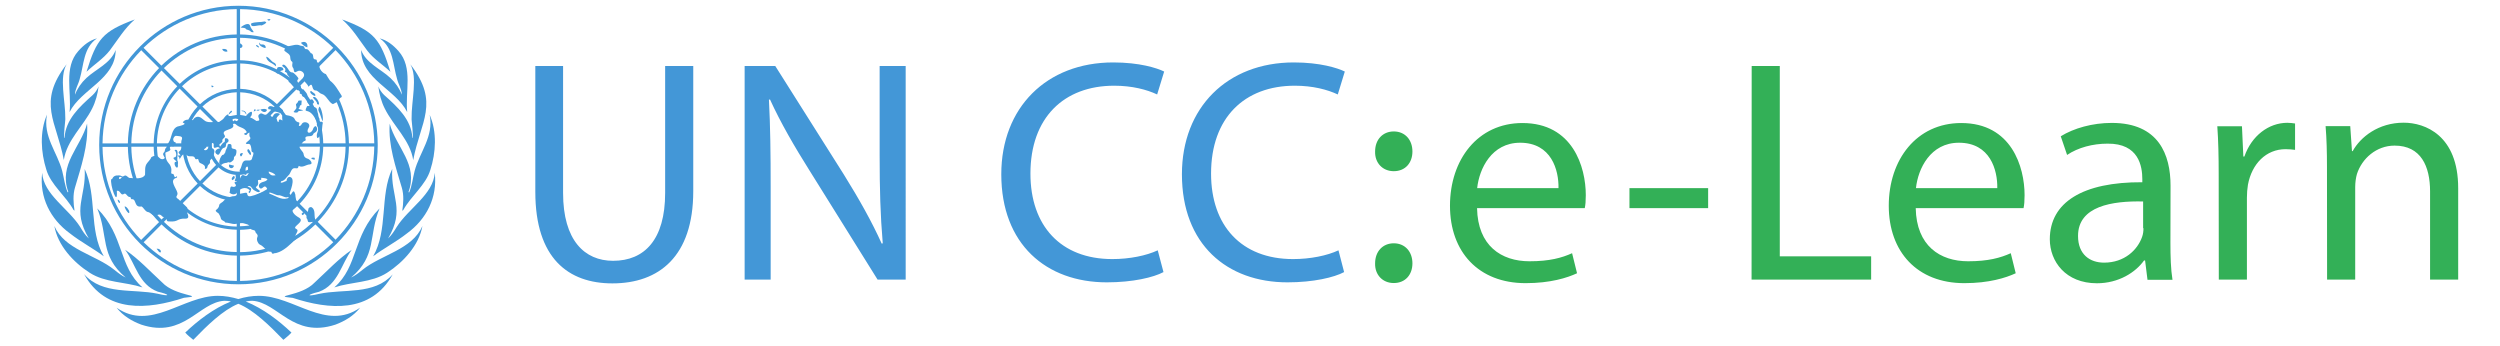
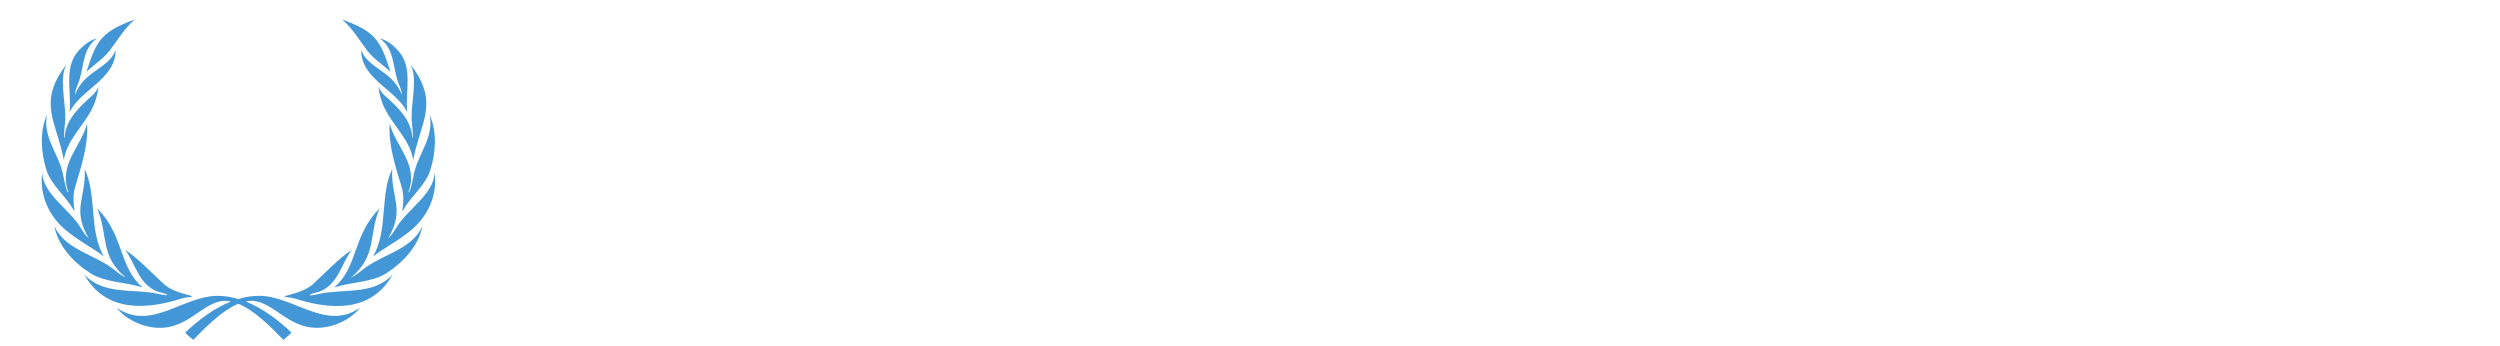
<svg xmlns="http://www.w3.org/2000/svg" version="1.1" id="Capa_1" x="0px" y="0px" viewBox="0 0 2170.2 300" style="enable-background:new 0 0 2170.2 300;" xml:space="preserve">
  <style type="text/css">
	.st0{fill:#4397D7;}
	.st1{fill:#33B057;}
</style>
  <g>
-     <path class="st0" d="M207,5C140.3,5,86.1,59.2,86.1,125.9S140.3,246.8,207,246.8s120.9-54.2,120.9-120.9S273.6,5,207,5z M207,149   c-12.7,0-23.1-10.3-23.1-23.1s10.3-23.1,23.1-23.1c12.7,0,23.1,10.3,23.1,23.1S219.7,149,207,149z M224.3,106.5   c-4.2-3.8-9.7-6.2-15.8-6.6V80.1c11.5,0.4,22,5,29.8,12.4L224.3,106.5z M205.5,99.9c-6.1,0.4-11.6,2.8-15.8,6.6l-14-14   c7.8-7.4,18.3-12,29.8-12.4V99.9L205.5,99.9z M187.6,108.6c-3.8,4.2-6.2,9.7-6.6,15.8h-19.8c0.4-11.5,5-22,12.4-29.8L187.6,108.6z    M181,127.4c0.4,6.1,2.8,11.6,6.6,15.8l-14,14c-7.4-7.8-12-18.3-12.4-29.8L181,127.4L181,127.4z M189.7,145.3   c4.2,3.8,9.7,6.2,15.8,6.6v19.8c-11.5-0.4-22-5-29.8-12.4L189.7,145.3z M208.4,151.8c6.1-0.4,11.6-2.8,15.8-6.6l14,14   c-7.8,7.4-18.3,12-29.8,12.4V151.8z M226.4,143.2c3.8-4.2,6.2-9.7,6.6-15.8h19.8c-0.4,11.5-5,22-12.4,29.8L226.4,143.2z M233,124.4   c-0.4-6.1-2.8-11.6-6.6-15.8l14-14c7.4,7.8,12,18.3,12.4,29.8C252.7,124.4,233,124.4,233,124.4z M240.4,90.4   c-8.4-7.9-19.6-12.9-31.9-13.3v-22c18.4,0.4,35.1,7.8,47.5,19.7L240.4,90.4z M205.5,77.2c-12.3,0.4-23.5,5.3-31.9,13.3L158,74.9   c12.4-11.9,29.1-19.3,47.5-19.7L205.5,77.2L205.5,77.2z M171.5,92.5c-7.9,8.4-12.9,19.6-13.3,31.9h-22c0.4-18.4,7.8-35.1,19.7-47.5   L171.5,92.5z M158.3,127.4c0.4,12.3,5.3,23.5,13.3,31.9L156,174.8c-11.9-12.4-19.3-29.1-19.7-47.5H158.3z M173.6,161.4   c8.4,7.9,19.6,12.9,31.9,13.3v22c-18.4-0.4-35.1-7.8-47.5-19.7L173.6,161.4z M208.4,174.5c12.3-0.4,23.5-5.3,31.9-13.3l15.5,15.5   c-12.4,11.9-29.1,19.3-47.5,19.7L208.4,174.5z M242.4,159.2c7.9-8.4,12.9-19.6,13.3-31.9h22c-0.4,18.4-7.8,35.1-19.7,47.5   L242.4,159.2z M255.7,124.4c-0.4-12.3-5.3-23.5-13.3-31.9L257.9,77c11.9,12.4,19.3,29.1,19.7,47.5H255.7z M257.9,72.8   c-12.9-12.4-30.3-20.1-49.5-20.5V32.8c24.5,0.4,46.8,10.3,63.2,26.2L257.9,72.8z M205.5,52.3c-19.2,0.4-36.6,8.1-49.5,20.5   l-13.7-13.7c16.4-15.9,38.7-25.9,63.2-26.2V52.3z M153.9,74.9c-12.4,12.9-20.1,30.3-20.5,49.5H114c0.4-24.5,10.3-46.8,26.2-63.2   L153.9,74.9z M133.4,127.4c0.4,19.2,8.1,36.6,20.5,49.5l-13.7,13.7c-15.9-16.4-25.9-38.7-26.2-63.2H133.4L133.4,127.4z M156,178.9   c12.9,12.4,30.3,20.1,49.5,20.5v19.4c-24.5-0.4-46.8-10.3-63.2-26.2L156,178.9z M208.4,199.5c19.2-0.4,36.6-8.1,49.5-20.5   l13.7,13.7c-16.4,15.9-38.7,25.9-63.2,26.2L208.4,199.5z M260.1,176.9c12.4-12.9,20.1-30.3,20.5-49.5H300   c-0.4,24.5-10.3,46.8-26.2,63.2L260.1,176.9z M280.6,124.4c-0.4-19.2-8.1-36.6-20.5-49.5l13.7-13.7c15.9,16.4,25.9,38.7,26.2,63.2   H280.6z M273.8,57c-17-16.5-39.9-26.7-65.4-27.1v-22c31.4,0.4,59.9,13.1,80.9,33.6L273.8,57z M205.5,29.9   c-25.4,0.4-48.4,10.6-65.4,27.1l-15.5-15.5c21-20.4,49.5-33.2,80.9-33.6L205.5,29.9L205.5,29.9z M138.1,59.1   c-16.5,17-26.7,39.9-27.1,65.4H89c0.4-31.4,13.1-59.9,33.6-80.9L138.1,59.1z M111,127.4c0.4,25.4,10.6,48.4,27.1,65.4l-15.6,15.5   c-20.4-20.9-33.1-49.4-33.5-80.8H111z M140.2,194.8c17,16.5,39.9,26.7,65.4,27.1v22c-31.4-0.4-59.9-13.1-80.9-33.6L140.2,194.8z    M208.4,221.9c25.4-0.4,48.4-10.6,65.4-27.1l15.5,15.5c-21,20.4-49.5,33.2-80.9,33.6V221.9L208.4,221.9z M275.8,192.6   c16.5-17,26.7-39.9,27.1-65.4h22c-0.4,31.4-13.1,59.9-33.6,80.9L275.8,192.6z M302.9,124.4c-0.4-25.4-10.6-48.4-27.1-65.4   l15.5-15.5c20.4,21,33.2,49.5,33.6,80.9C324.9,124.4,302.9,124.4,302.9,124.4z" />
    <path class="st0" d="M55.4,138.9c-6.2-33.5-23.5-49.7,2.5-83.2c-6.8,11.5-1,31.9-1.2,47.3c0.3-0.2-2.1,18.2-0.7,16.7   c1-15.9,12.7-26.7,24.5-37.2c2.3-2.2,4-4.8,5.1-7.5c-0.8,6.5-2.6,13.3-5.6,19.2C72.5,109.3,58,121.6,55.4,138.9z M95.3,43.8   c6.8-9,12.7-19.1,21.7-26.9c-28,10.4-33.1,17-41.9,45.4C81.8,55.9,89.5,51.2,95.3,43.8z M60.7,202.6c9.5,7.5,20.7,13.3,29.4,19.9   c-13.2-22.8-5.7-52.7-16.6-75.8C75,171.2,62,181.4,77.1,207c-3.2-2.9-5.4-6.4-7.5-10c-10.2-16.1-31.8-28.2-33-47   C34.1,171.3,43.7,190.2,60.7,202.6z M60.4,97.3c10-19.9,40-28.6,40-53.9C96.1,55,83.5,59.8,75,67.7c-4.5,4.2-7.9,9.2-9.9,14.5   c-0.1-4.4,3-9.1,4.1-13.6c3.7-12.3,3-27,15-35.3C78,34.9,72.7,39,68,44.3C55.1,58.7,62.3,79.7,60.4,97.3z M63.8,182.2l0.9,0.7   c-1-6.6-1.5-13.8,0.4-20.1c5.2-17.7,11.8-37,10.5-55.5c-5.4,20.4-25,35.4-16.3,59.3c-0.1,0.2-0.4,0.4-0.6,0.3   c-2.5-5.8-3.1-12.3-4.7-18.5c-4.3-16.3-16.9-30-13.2-48.9c-6.5,14.9-5.3,32.8-0.6,47.7C44.1,160.5,57.1,170,63.8,182.2z    M159.7,258.5c20-2-7.5-1-18.9-13.3c-10.9-10-20.6-20.6-32.2-28.4c9.2,12.3,11.7,30.2,28.4,36.4c10.8,2.5,11.1,4.5-0.1,1.8   c-21.5-4.6-47.8,1.3-63.9-17C91.9,272.1,128.3,268.8,159.7,258.5z M123.7,249.5c-21.1-18.5-15.6-44.7-39.3-68.6   c9.8,23.7,2.1,40.9,24.7,60c-3.5-1.6-6.7-4.1-9.9-6.7c-16.5-13.3-43.2-17.5-52-38c2.9,16.7,16.3,31.4,30.7,40.6   C91.4,245.5,108.7,244.6,123.7,249.5z M344.7,68.6c1.1,4.5,4.2,9.2,4.1,13.6c-2-5.3-5.4-10.3-9.9-14.5   c-8.4-7.9-21.1-12.7-25.4-24.3c0,25.4,30,34,40,53.9c-1.9-17.7,5.3-38.6-7.6-53c-4.7-5.3-10-9.4-16.3-11   C341.7,41.6,341,56.3,344.7,68.6z M359.9,148.5c-1.6,6.2-2.2,12.7-4.7,18.5c-0.2,0.1-0.4-0.1-0.6-0.3c8.8-23.9-10.8-39-16.3-59.3   c-1.4,18.6,5.3,37.8,10.5,55.5c1.9,6.3,1.4,13.5,0.4,20.1l0.9-0.7c6.7-12.2,19.6-21.7,23.5-34.9c4.8-14.9,5.9-32.8-0.6-47.7   C376.8,118.4,364.2,132.1,359.9,148.5z M357.3,103c-0.3-0.2,2.1,18.2,0.7,16.7c-1-15.9-12.7-26.7-24.5-37.2c-2.3-2.2-4-4.8-5.1-7.5   c0.8,6.5,2.6,13.3,5.6,19.2c7.5,15.2,22.1,27.5,24.7,44.8c6.2-33.5,23.5-49.7-2.5-83.2C362.8,67.2,357,87.6,357.3,103z    M323.9,222.5c8.6-6.6,19.9-12.4,29.4-19.9c17-12.4,26.6-31.3,24.1-52.6c-1.2,18.8-22.8,30.9-33,47c-2.1,3.5-4.4,7.1-7.5,10   c15.1-25.7,2.1-35.8,3.6-60.4C329.5,169.7,337.1,199.7,323.9,222.5z M277,255.1c-11.2,2.7-10.9,0.8-0.1-1.8   c16.7-6.2,19.3-24.1,28.4-36.4c-11.6,7.8-21.3,18.4-32.2,28.4c-11.4,12.2-38.9,11.3-18.9,13.3c31.4,10.3,67.9,13.6,86.7-20.4   C324.7,256.4,298.5,250.5,277,255.1z M224.7,256.8c-6,0-12,1-17.8,2.8c-5.8-1.7-11.7-2.8-17.8-2.8c-30.5,0-58.2,31.1-87.9,10.3   c5.7,7.2,13.4,11.7,21.4,14.7c36.9,12.2,49.9-19.3,72.1-20.7c1.9,0,3.9,0.2,5.8,0.6c-15.1,6-28.9,16.7-39.7,27c2,2.3,4.5,4.3,7,6.3   c12-12.4,25.6-25.8,39.1-31.3c13.5,5.5,27.1,18.9,39.1,31.3c2.4-2,5-4,7-6.3c-10.8-10.3-24.6-20.9-39.7-27c1.9-0.4,3.9-0.6,5.8-0.6   c22.2,1.4,35.2,32.8,72.1,20.7c8-3,15.7-7.5,21.4-14.7C282.9,287.8,255.3,256.8,224.7,256.8z M318.7,43.8   c5.7,7.5,13.5,12.2,20.2,18.5c-8.8-28.4-13.9-35-41.9-45.4C305.9,24.6,311.9,34.7,318.7,43.8z M314.7,234.2   c-3.2,2.6-6.4,5.1-9.9,6.7c22.6-19.1,14.9-36.3,24.7-60c-23.7,23.8-18.2,50.1-39.3,68.6c14.9-4.9,32.3-4,45.8-12.7   c14.4-9.3,27.7-24,30.7-40.6C357.9,216.7,331.2,220.9,314.7,234.2z" />
-     <path class="st0" d="M96.6,155.4c0.8,0.6,0.8-0.2,1-0.6c0.8-1.7,2.6-2.7,4.6-2.5c4-0.4,3,1.9,5.5,0.4c2.3-1.5,3.3,2.3,5.7,1.8   c3.4,0.4,10.8,1.1,12.5-2.8c0.3-3.6-0.6-7.1,1.9-10.2c1.2-1.7,2.9-3,3.6-5.1c1.7-1.2,5-1.8,6.6,0.3c1.4,1.6,3.6,2.2,5.1,0.4   c-0.9-1.9-2.6-3.4-0.4-5.2c0.7-1.2,0.2-2.6,1.5-3.6c0.5-0.6,0.6-1.1,0.7-2c0-0.8,1-1.6,1.4-2.4c3-4.2,2.4-12,7.9-14.1   c1.4-0.3,9.3-2,4.4-3.4c1.3-2.5,4.1-3.1,8.9-2.1c0.6-1.4,1.7-2.3,3.2-2.8c3.2-0.8,5.2,2.1,7.5,3.6c3.3,1.8,7.6,0.4,11.3,0.8   c4.3,0.1,5.1-6,8.8-6.7c-0.5,2.4,1.8,1.3,3.3,1.6c0.7,0.1,1,0.6,0.7,1.4c-0.8,1.5-0.3,4.7,1.5,2c1.4,1.4,2.1,1.3,3.1-0.7   c-1.7-0.9-6.1-1.7-2.5-3.1c4.3-2.2,4.9,1.4,9.1,0.4c1.4-2.2,6.7-6.9,4.9-0.7c-3.3,4.3,0.4,1.2,2.2,4.4c0.3,0.4,1.3,0.5,2,0.5   c5.7-0.1-0.7-3.6,2.7-5.9c1.8-1.9,3.3,0.9,5.6,0.5c5.6-1.3,3.6,2.9,6,1.5c1-3.1,3.8-3.5,6.2-2.2c-0.9,1.3-2.7,2.4-3.1,3.9   c0.6,0.9,0.5,3.2,1.8,3.2c0.2-2.7,1-2.8,3.4-1.4c-0.2-2.4-1.2-5.9,2.6-4.8c11,1.7,5.9,4.2,10.8,6.3c2.3-0.1,0.9,1.8,0.8,3.2   c1.2,0.2,1.9-0.4,2.4-1.4c2-3.9,8.9-0.9,6,3.2c-2.6,4.6,1.4,5.6,3.6,1.8c0.5-1.4,1-3.2,2.7-3.4c1.8,1.5,1.7,4.4-0.9,5.7   c-0.4,0.3-1.1,0.6-1.2,1.1c-0.9,2.7-4,1.5-6,2.3c-1,0.3-1,1.2-0.8,1.9c0.5,1.3,0.1,1.7-1.2,2c-1.6,0.8-2.2,2.9-3.5,4.1   c-2,1.9,3.2,4.9,3.1,7.5c0.3,2.1,1.6,3.1,3.3,3.6c2,0.4,5.5,4.5,2.2,5c-3.6,0.1-6.2,3.3-9.8,1.3c-0.7,2.3-0.7,2.3-3.1,2   c-3.6-0.5-3.7,4.7-5.9,6.3c-1.9,1.8-3.1,4.6-6.2,5c-0.2,0-0.3,0.7-0.5,1c1.2,1,3.6-1,5.1-1.2c0.2-1.8,0.9-3.7,3-3.5   c5.3,1.3,0,12.7-0.9,15.9c-1.2,4.4-6.3-0.5-9.2,0c-1.4,0.4-9.5-4.4-7.6-1.3c5.1,1.6,10,5.7,15.4,4c3.3-0.6,5.1-11.1,7-3.1   c-0.1,2.7,2.1,7.8,0.2,9.7c-5.8,3.8-1,7.9,3.1,10.2c5.4,3.5-6.4,7.7-2.9,9.5c3.9,1.7-1.3,4.6-0.2,7.3c1.5,1.2,0.4,1.7-0.5,2.4   c-4.2,3.9-8.2,8.1-13.6,10.5c-1.4,0.5-2.8,1.1-4.3,1.1c-1.7,0.8-1.9,0.7-2.7-1.2c-4.4,0.2-6.1-4.8-10-6.3c-1.8-1.1-3-4.2-2.2-6.2   c1.1-2.3-0.6-3-1.6-4.6c0.2-2.7-4.1-0.9-4.6-4c-0.7-3.1-3.6-2.9-6.2-3.8c-3.1-0.3-5.9,1.2-9,0.6c-2-0.3-4.3-1.1-6.3-1.1   c-0.8-1.8-3.6-1.5-4-4c-0.2-1.3-1.1-2.6-1.8-3.9c-5.8-3.8,0.1-2.2,0.5-7.4c0.7-1.7,3-2.2,3.9-3.6c1.9-2.2,4.8-3.2,7.5-3.9   c1-0.2,2.2,0,2.9-0.5c1.9-1.6,4.2-1.8,6.4-2.2c1.7-0.2,3.6-1.3,3.7,1.2c0.7,2.6,4.6,1.7,6.6,2.6c0.7-5.4,14.1-3.5,9.9-8.8   c-2.1-2.6-3,1.8-5.4,0.8c-1.3-1-1.5-3.1,0-4.3c2-1.8,5.2-1.2,6.4-3.6c-1.6-1.2-3.5-0.9-5.4-1.3c0,0.4-0.1,1.1-0.1,1.9   c-5.6-0.6-0.5,2-3.7,5.5c-2.8,0.9,1.7,2.8,2.7,4.2c-1,2.2-4.1-0.3-5.5-1c-1.9-1.4-2.2-4.4-5.4-3.1c1.6,1,4.1,1.1,3,3.4   c-0.4,0.8-0.4,1.9-1.2,2.3c-0.8,0.1-0.9-0.8-0.6-1.3c0.2-0.4,0.6-0.6,0.9-0.9c-3.7-4.1-9.1-1.5-11.6,2.4c-1.7,1.6-4.4,1.1-6.1-0.4   c0.8-1.4,0-6.4,2.5-5.3c1.7,0.8,4.4-0.6,2.4-2.4c-2.2-2.7,3.2-1,3.6-3.2c3.5-9.6,4.9,0.2,7.9-5.6c0.3-1.4,2-2.2-0.5-2.7   c0.5-1.9,0.2-5.3-1.8-2.4c0,1.3-0.6,2.7,0.4,4c0.3,1.6,0.5,2.9-1.8,1.5c-1.8-0.4-4.9-2-3.6-4.1c2-2.6,1.3-8.1,5.7-7.8   c1.6-0.1,4.1,0.5,4.7-1.5c0.3-1.7,1.8-3.9,1.1-5.5c-2.2-0.5-1.2-2.4-1.7-3.7c-0.4-2.2-0.6-4.2-3.5-3.6c-4.3-0.4,4.9-3.8,2.3-6.1   c-0.7-1.2-0.3-2.2-0.4-3.9c-0.8,0.5-1.5,0.7-1.8,1.2c-0.9,2.3-4.7-0.3-1.5-0.8c0.9-0.2,1.2-0.8,0.6-1.5c-2.1-3.3-5.5-3-8.3-5.3   c-0.6-0.6-1.9-1.9-3.3-0.8c2.9,5.7-11.6,3.8-7.2,9.6c1.4,2.3-2.9,2.7-1.9,5.2c0.1,0.3-0.7,1.3-1.3,1.7c-1.7,1.1-1.7,1.1-0.8,3   c1-1.2,1.8-2.7,3-3.6c2.8-0.5-0.7-4.9,3.2-3.5c1.6,0.9,1.6,2.8,0,3.6c-2,1,0,3.9-2.8,4.5c-2.8,0.5-3.4,6.8-5.5,6   c-3.9-1.9-1.5-5.2,2-5.5c-2.1-2.5-3.1,0-5.1-0.6c-1.1-1.9,1.2-4.3-2.6-4.1c0.1,1.8-1.3,1.5-2.4,1.6c-1.1,0-1.6,0.3-1.6,1.5   c0.1,1.6-1.8,1.4-2.1,2.9c2,1,3.6-0.8,3.9-2.6c1.2-0.2,2.3-0.3,2.9,1c3.5,1.4,1.9,4.1,1.4,7c-0.3,1.9-2.5,2.5-3.1,4.2   c0.8,2.9-1.8,2.6-2.1,5.1c-0.2,1.2-0.8,1.8-2.3,1.8c0.8-3-1.3-3.8-3.4-4.8c-2.8-0.7-1.4-4.5-3.3-3.7c-1,0.4-1.6,0.1-1.9-0.9   c-1-2.9-5.1-0.4-6.9-2.4c-3.4-3.2-5,1.5-6.7,3.9c1.5-3.3-4.6-3.8,1.2-3.8c-1.9-2.7-2.8-2.2,0-4.6c1.4-2.8-0.3-6.3,1.1-9.4   c1.1-3.2-3.2-2.6-5.1-3c-1.3-0.1-2.8,2.3-2.4,3.7c0.3,0.8,0.4,1.9,1.7,1.8c0.1,0,0.4,0.3,0.4,0.4c0.3,2.9-1.6,3.8-4.2,2.9   c-0.5,0.8-1.5,1.5-0.4,2.7c0,2-2.7,2-4.4,3.2c0.3,4.9,0.6,6.6,4,10.5c1,1.8,1.5,3.6,1.2,5.6c-0.2,2.1-0.2,2.2,1.8,2.3   c0.9,1.7,0.9,4.2,2.9,1.9c0.7,0.9,0.3,1.2-0.4,1.5c-6.5,2,0.1,8.9,1,13c0.7,2.6-2.9,3.7,0.6,5.3c2.7,2.3,5.2,4.9,7.8,7.4   c0.9,1.8-0.7,4,0.6,5.9c0.7,2.1,0.8,3.8-1.9,3.8c-8.1-0.3-5.6,3.1-14.5,2.4c-1.3,0.1-1.8-0.5-1.9-1.5c0-2.4-3.2-1.7-4.3-3.3   c-1.5-1.7-3.2-1.1-4.8-0.4c-3.1,1.1-4.5-2.7-7.5-3c-2.3-0.7-3.4-3.8-5.3-4.8c-6.5,1.3-4.2-6.3-8.1-6.3c-1.5,0.4-0.8-1.6-1.8-1.9   c-2,0.2-2.6-1.9-4-2.8c-0.4-0.2-1-0.2-1.3,0.1c-3,2.2-3.1-3.7-6.2-2.6C102.4,181,95.1,159.7,96.6,155.4z M239.2,152.2   c-1.3-2-3.6-2.5-5.9-3.3C232.6,152.3,236.7,152.6,239.2,152.2z M105.8,154.1c-1-0.9-2.5-0.8-2.5,0.6   C103.8,156.4,104.7,154.8,105.8,154.1z M273.5,78.5c2.7-0.1,3.3,2.3,5.7,3c4.4,1.2,5.9,7.3,9.8,8.9c2-1.1,4.3-1.7,5.3-3.9   c0.4-0.5,0.7-1.4,1.2-1.6c1.2-0.4,1.5-1.1,0.9-2.1c-3-4.6-5.5-9.5-9.9-12.8c-1.3-1.7-2.3-3.7-3.6-5.7c-2.9-0.6-6.6-5-5.5-8.5   c0-0.5-0.7-1.3-1.1-1.4c-2.1,0-0.3-3-2.6-2.8c-3.1-0.1-0.5-4.9-3.9-5.5c-4-6-3.5-1.7-5.5-4.4c0-2.1-2.2-1.6-3.6-2.1   c-3.3-1.7-6.8,0-10.2,0.5c-2.4,0.4-3.8,2.2-3.6,4c2.3,2,5.2,2.8,5.1,6.1c0.2,1.3,0.2,2.6,1.6,3.4c0.2,0.1,0.3,0.7,0.3,1   c-0.2,1.6-0.6,3.2,0.7,4.6c0.3,0.3,0.3,1,0.4,1.5c0.3,2.1,1,2.5,2.9,1.3c2.6-1.8,6.9,0.8,6,4c-2.4,4,2.7,5.7,3.9,9.3   C272.2,70.2,270,77.9,273.5,78.5z M192.3,143c1.4-1.3,3-1.5,4.7-1.7c2.4-1.4,1.3,0.7,3.8-0.8c1.3-1.1,2.4-1.5,2.3-3.4   c0-0.4,0-0.9,0.2-1c1.5-0.8,1.6-2.2,1.9-3.6c0.9-4.9-4.1-1.9-4.2-4.9c0.1-1.2,0-2.6-1.6-2.6c-0.9,0-1.8,0-1.8,1.3   c-0.2,2.1-1.9,3.8-2,5.9c-0.8,0.8-0.9,2.4-2.6,2.3c-1.6,1.8-2.7,4.3-2.7,6.8C190.3,142.5,191.6,143.7,192.3,143z M249.5,64.9   c0,0.2,0.3,0.3,0.4,0.5c1.6,1.3,1.6,1.8,0.8,3.7c-0.3,0.6-0.2,1.9,0,2c2.8,1.9,4,5.1,7.1,6.9c0.9,1.1,2.4-0.2,3-0.8   c2.5-3.5-5.3-5.8-1.8-8.6c0.7-1-4-5.6-5.1-5.7c-2.8,0.1-3.5-3.2-5.2-4.9c-0.8-1-2.3-2.6-3.6-1.5c-0.7,2,4.3,1.8,2.1,5.8   C248.5,62.7,249.5,63.3,249.5,64.9z M274,103.6c0.9,1.7,4,0.9,3.2-0.9c-1.5-0.8-0.5-2.5-1.1-3.8c-0.8-1.6-0.5-5.3-2.5-5.6   c-1.4-0.5-4.2-2.2-1.8-3.5c0.9-0.7,1-1.4,0.2-2.3c-1.1-2.5-2.7-0.7-4.7,0c-2.6,1.9,5.7,4.6-0.7,4.6   C262.8,100.1,267.8,91.7,274,103.6z M273.5,190.1c-0.9-3.2,0.4-7.8-2.7-10c-1.1-0.8-2.8-0.1-3.1,1.3c0,2.3-3,7.3-1,8.7   c0.7,1.9,0.2,3,2.6,2.8C271.2,192.4,274.3,192.9,273.5,190.1z M279.9,108.4c0.9-3.3-0.4-2.7-3.1-2.7c-1.2,0.2-2.2,2.2-1.6,3.2   c3.1,4.5-1.6,6.3,0.2,11C279.7,118.3,279.4,112.4,279.9,108.4z M241.7,93.6c-3,1.1-7-3.8-9-0.1c-0.1,0.4,0.5,1.5,0.7,1.4   c2-0.4,2.5,1.5,4,2c3.5-0.8,9.4,4.5,8.2-1.3C244.4,94.6,243.6,93.2,241.7,93.6z M257.6,89.8c-1.9,1,1,3.2-1,5.1   c-0.6,0.8-1.2,1.5-1.8,2.3c1,0.7,3.5,0.8,3.8,0c0.5-1.1,1.4-0.8,2.2-0.9c5.6-0.9-0.6-0.6-1.8-2.1c1.7-0.4,0.6-3.1,2.6-3   c0.1-1.3,0.2-2.5,0.3-3.9C257.4,87.1,259.9,87.6,257.6,89.8z M227.2,22.1c1.4-0.8,3.2-1.2,4-2.7c-0.5-0.3-0.9-0.7-1.4-0.8   c-3.8,0.9-7.9,0.2-11.7,1.7C216.9,25,224.7,21.1,227.2,22.1z M217.1,22.4c-1.2-3.6-6.4-0.1-8.2,1.3c1.3,0.9,3.7-0.2,4.9,1.8   c1.1,0.5,2.8,0.7,3.6,1.6c0.8,1,1.6,0.9,2.9,0.8C219.2,25.8,217.6,24.6,217.1,22.4z M154.5,144.3c-0.4-1.7,0.6-3.3-0.5-4.9   c-0.6-2.4,1.9-11.2-2.6-9c1.7,0.8,2.5,6.3,0.1,6.1c-3.5,1.1,4.6,4.2,0.4,4.1C150.4,142.6,153.8,147.9,154.5,144.3z M261,81.5   c0.4,0.1,1,0.4,1,0.6c0,2.2,2.3,2,3.7,2.9c3-2.5-0.8-5.3-2.5-7.6C262.1,77.6,258.5,81.1,261,81.5z M276.7,96.6   c1.5,2.8,2,5.6,3.2,8.7c1.3-2.3-0.9-11.8-2.6-12.8C276.7,93.8,275.9,95,276.7,96.6z M242.6,62.7c0.5-2.3,5.1-0.7,2.8-3.8   c-0.7-0.8-3.4-1-4.4-0.4c-0.7,1.5-2.7,5.4,0.4,5.4C241.7,63.7,242.4,63.3,242.6,62.7z M237.9,54.4c-2.8-1.2-3.8-4.3-6.7-5.2   c-0.3,1.5,1.4,3.6,2.8,4.6c1.9,1.2,4,2.1,5.4,3.8C240,55.9,239,54.9,237.9,54.4z M209.2,38.2c-0.9-0.4-2-2.8-2.8-1.3   c-1.4,1.7-0.4,4.6,1.9,4.7C210.5,41.9,211.4,39.2,209.2,38.2z M204.6,153.2c0.7,1.5-1,2.6-0.7,4c1.2,0.6,4.9-0.6,3.8-2.3   c-1-0.6-0.7-1.4-0.5-2.4C206.7,150.2,203.9,150.7,204.6,153.2z M261.2,37.2c1.4,1.6,3.5,3.4,5.6,3.9   C267.5,36.9,264.4,35.2,261.2,37.2z M275.3,90.3c4.2,3-0.6-8.5-3.7-5.7C272.8,86.7,275.2,87.7,275.3,90.3z M230.5,41.7   c0.6-1.8-1.1-3.3-2.9-3.1c-1.1,0.1-2.1,0.1-1.9-1.7C223.2,39.1,228.9,41.7,230.5,41.7z M231.8,95.5c-1.1-1.5-4.2-0.9-5.8-0.4   C227.6,97.1,230.5,98.6,231.8,95.5z M112.1,183c-1-1.3-1.5-3.3-3.9-3.9C108.2,181.6,113.2,188.3,112.1,183z M270,78.9   c-2.5,1,2.1,4.5,3.6,4.4C274.6,81.3,271.2,80.3,270,78.9z M198.9,142.8c-1.1,3.7,3.7,4.4,4.2,1   C201.7,143.5,200.3,143.2,198.9,142.8z M215.4,129.4c-2,1.4,0.9,3.8,1.7,5.2C219.2,134.2,216.6,129.7,215.4,129.4z M197.4,44.8   c-0.1-1.9-1.2-2.5-4.5-2.3C193.4,44.3,195.2,45.2,197.4,44.8z M139.4,219.1c1.1-1.6-1.5-3.7-3.5-3.1   C137.1,216.9,137.8,219.4,139.4,219.1z M202.8,152.7c-1.1,1.1-2.2,2-1.3,3.7C203.4,155.8,204.9,153.5,202.8,152.7z M208.3,133.7   c0.3,3.5,1.7,2,2.5-0.5C210.4,132.3,208.6,133.3,208.3,133.7z M263.4,184.1c-1,0.9-2.4,1.3-0.8,2.6   C263.6,186.9,264.8,184.5,263.4,184.1z M272.9,136.9c-3.8-0.4-3.3,1.3,0.1,1.7C273.6,138.3,273.1,136.9,272.9,136.9z M209.5,96.1   c0.2,0.2,0.5,0.5,0.7,0.5c2.1-0.2,2.5,1.5,3.7,3C213.8,97.1,212.1,95.6,209.5,96.1z M198.9,99.2c0.8-1.1,3.9-2.2,1.7-3.2   C200.1,97,198,98.3,198.9,99.2z M104.2,175.9c0-1.3-0.8-2.1-1.9-2.7C101.8,174,103.2,177,104.2,175.9z M223.1,39.1   c-2.2,0.1,0.5,1.9,1.4,2.2C225.5,40.4,223.7,39.8,223.1,39.1z M233.5,18c2.5-1.3,0.7-1.8-1.2-1.2C231.6,17.2,233.2,18,233.5,18z    M185.6,75c-1.8-1.1-2.8-1.2-1.6,0.9C184.6,75.6,185,75.3,185.6,75z M220.2,96.9c0.9-0.5,1.3-0.8,2.1-1.3   C220.7,94,220.8,95.1,220.2,96.9z M225.6,95.2c-1.1,0.2-2.1-0.4-3.1,0.6C224.3,96.3,224.9,96.2,225.6,95.2z" />
-     <path class="st0" d="M464.7,57.3v109.3c0,57.7,28.7,79.4,66.9,79.4c40.3,0,70.2-23.2,70.2-80V57.3h-24.4v110.2   c0,40.6-18,58.9-45.2,58.9c-24.7,0-43.4-17.7-43.4-58.9V57.3H464.7z M669,242.7v-79.4c0-30.8-0.3-53.1-1.5-76.7l0.9-0.3   c9.2,20.2,21.4,41.2,34.5,62l58.9,94.4h24.4V57.3h-22.6v77.9c0,28.7,0.6,51.3,2.7,76l-0.9,0.3c-8.5-18.9-19.5-38.5-33-60.2   L673,57.3h-26.6v185.4L669,242.7L669,242.7z M1005,217.3c-9.8,4.6-24.4,7.6-39.4,7.6c-44.9,0-71.1-29-71.1-74.2   c0-48.5,29-76.3,72.7-76.3c15.6,0,28.4,3.4,37.3,7.6l6.1-19.9c-6.4-3.1-21.4-7.9-44.3-7.9c-57.7,0-97.1,39.1-97.1,97.1   c0,60.8,39.1,93.8,91.6,93.8c22.6,0,40.6-4.3,49.2-8.9L1005,217.3z M1161.9,217.3c-9.8,4.6-24.4,7.6-39.4,7.6   c-44.9,0-71.2-29-71.2-74.2c0-48.5,29-76.3,72.7-76.3c15.6,0,28.4,3.4,37.3,7.6l6.1-19.9c-6.4-3.1-21.4-7.9-44.3-7.9   c-57.7,0-97.1,39.1-97.1,97.1c0,60.8,39.1,93.8,91.6,93.8c22.6,0,40.6-4.3,49.2-8.9L1161.9,217.3z" />
-     <path class="st1" d="M1209.9,148.6c10.1,0,16.2-7.3,16.2-17.1c0-10.1-6.4-17.4-16.2-17.4c-9.5,0-16.2,7-16.2,17.4   C1193.4,141.3,1200.1,148.6,1209.9,148.6L1209.9,148.6L1209.9,148.6z M1209.9,245.7c10.1,0,16.2-7.3,16.2-17.1   c0-10.1-6.4-17.4-16.2-17.4c-9.5,0-16.2,7-16.2,17.4C1193.4,238.4,1200.1,245.7,1209.9,245.7L1209.9,245.7L1209.9,245.7z    M1375.7,180.7c0.6-2.7,0.9-6.4,0.9-11.3c0-24.4-11.3-62.6-55-62.6c-38.8,0-62.9,31.8-62.9,71.8s24.7,67.2,65.7,67.2   c21.4,0,36-4.6,44.6-8.6l-4.3-17.4c-8.9,4-19.5,7-37,7c-24.4,0-44.9-13.4-45.5-46.1L1375.7,180.7L1375.7,180.7z M1282.3,163.3   c1.8-16.8,12.5-39.4,37.3-39.4c27.2,0,33.6,23.8,33.3,39.4H1282.3z M1482.8,180.7v-17.4h-68.3v17.4L1482.8,180.7L1482.8,180.7z    M1520.5,242.7h103.8v-20.2H1545V57.3h-24.4L1520.5,242.7L1520.5,242.7z M1756.6,180.7c0.6-2.7,0.9-6.4,0.9-11.3   c0-24.4-11.3-62.6-55-62.6c-38.8,0-62.9,31.8-62.9,71.8s24.7,67.2,65.6,67.2c21.4,0,36-4.6,44.6-8.6l-4.3-17.4c-8.9,4-19.5,7-37,7   c-24.4,0-44.9-13.4-45.5-46.1L1756.6,180.7L1756.6,180.7z M1663.2,163.3c1.8-16.8,12.5-39.4,37.3-39.4c27.2,0,33.6,23.8,33.3,39.4   H1663.2z M1884.2,161.1c0-26.6-10.1-54.4-51-54.4c-16.8,0-33,4.6-44.3,11.6l5.5,16.2c9.5-6.4,22.3-9.8,35.1-9.8   c27.2-0.3,30.2,19.8,30.2,30.8v2.7c-51.6-0.3-80.3,17.4-80.3,49.5c0,19.2,13.7,38.2,40.9,38.2c18.9,0,33.6-9.5,40.9-19.8h0.9   l2.1,16.8h21.7c-1.5-9.2-1.8-20.5-1.8-32.1L1884.2,161.1L1884.2,161.1z M1860.7,198.1c0,2.4-0.3,5.2-1.2,7.6   c-4,11.3-15.3,22.3-33,22.3c-12.2,0-22.6-7-22.6-23.2c0-26,29.9-30.5,56.5-29.9v23.2L1860.7,198.1z M1926.1,242.7h24.4v-71.1   c0-4,0.3-7.6,0.9-11.3c3.4-18,15.6-30.8,32.7-30.8c3.4,0,5.8,0.3,8.2,0.6v-22.9c-2.1-0.3-4.3-0.6-6.7-0.6   c-16.2,0-31.1,11.3-37.3,29.3h-0.9l-1.2-26.3h-21.4c0.9,12.5,1.2,26,1.2,41.5L1926.1,242.7z M2020.1,242.7h24.4v-80.3   c0-4,0.6-8.2,1.5-11.3c4.3-13.4,16.8-24.7,32.7-24.7c22.9,0,30.8,18,30.8,39.7v76.6h24.4v-79.4c0-45.8-28.7-56.8-47.3-56.8   c-22,0-37.6,12.5-44.3,24.7h-0.6l-1.5-21.7h-21.4c0.9,11,1.2,22,1.2,36L2020.1,242.7L2020.1,242.7z" />
  </g>
</svg>